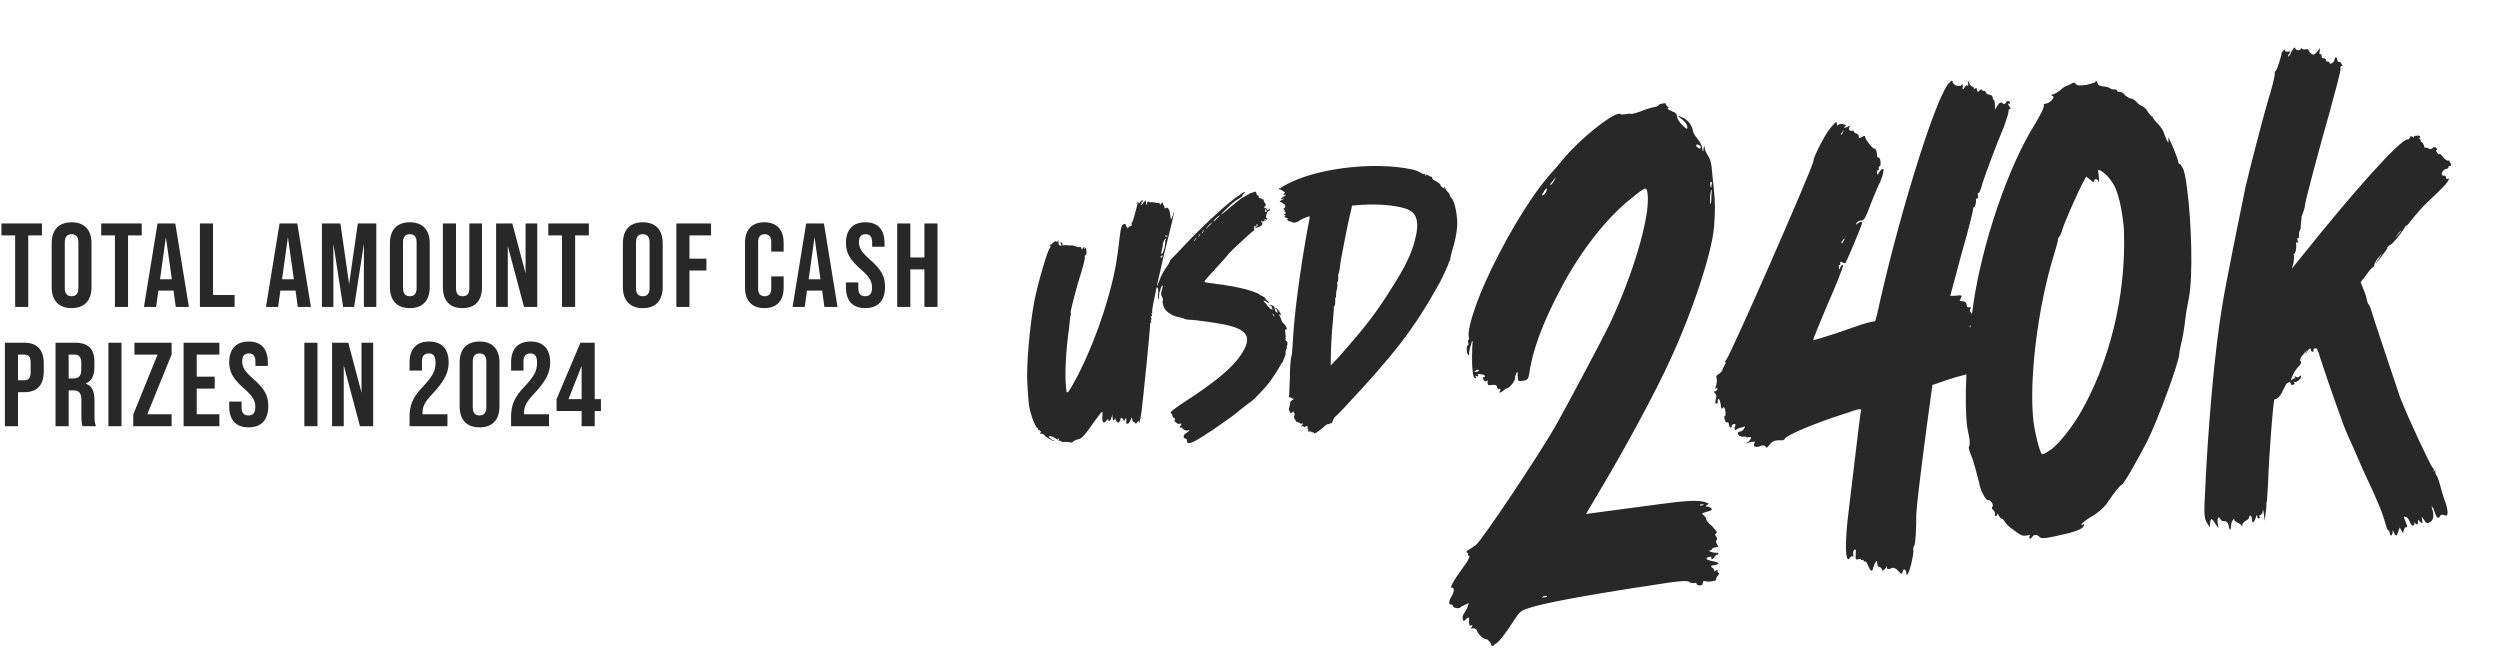
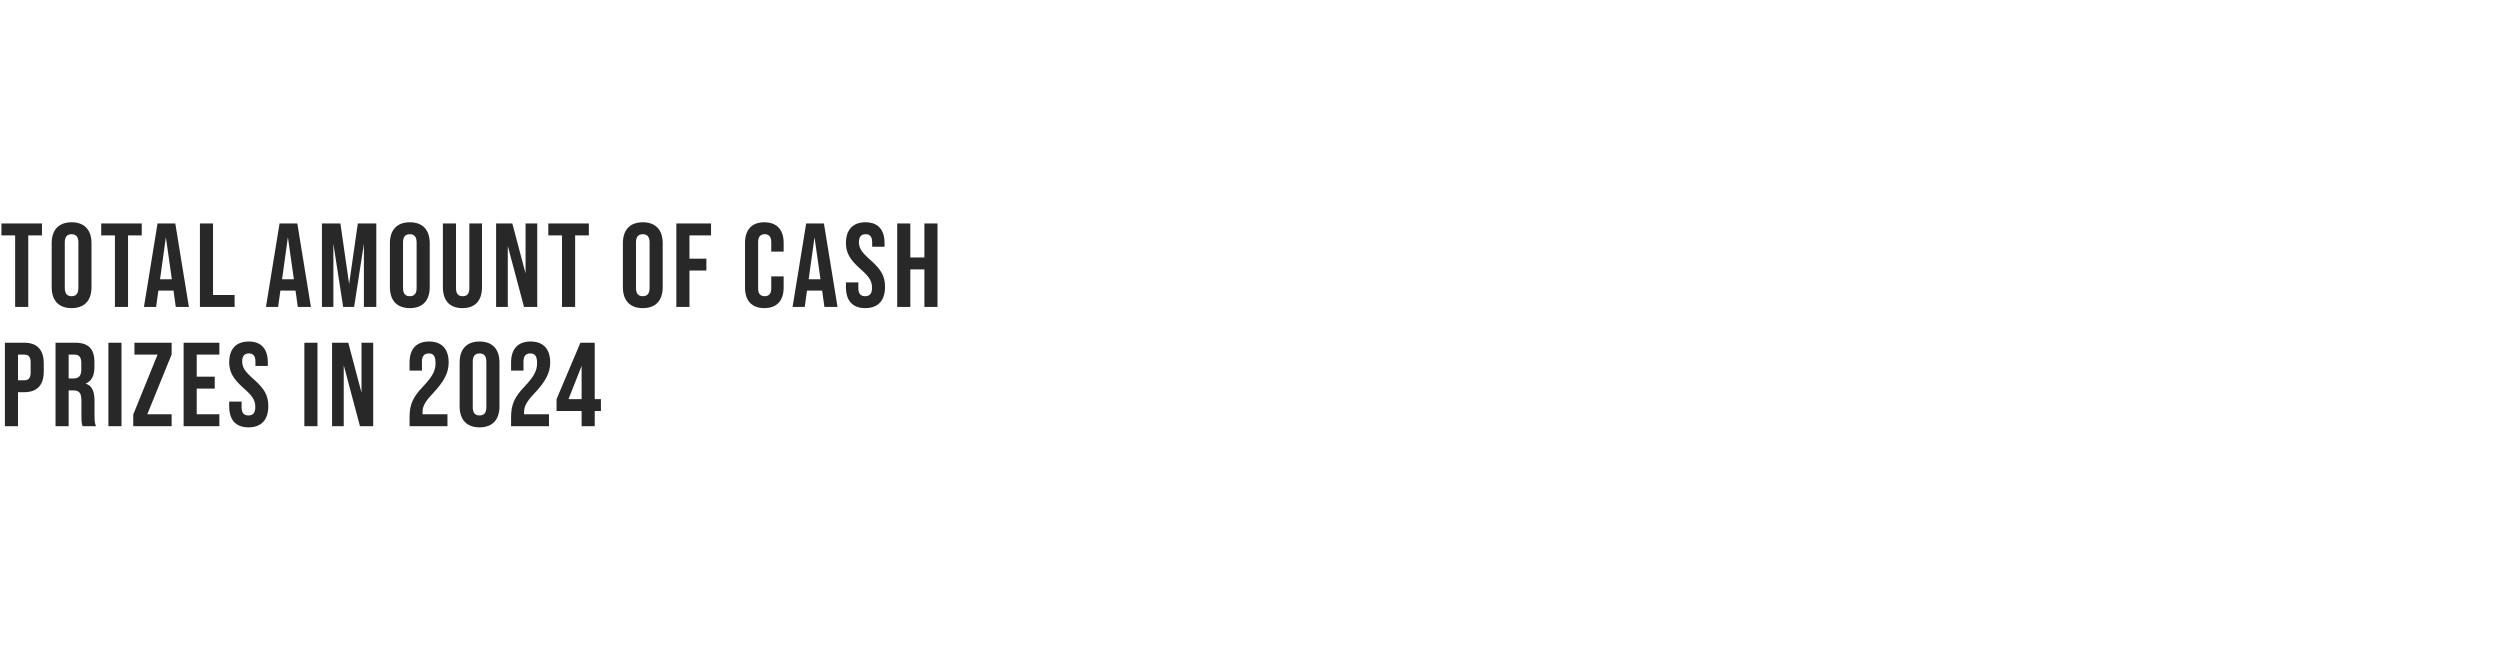
<svg xmlns="http://www.w3.org/2000/svg" width="1258" height="333" viewBox="0 0 1258 333" fill="none">
  <path d="M7.62 154.449V118.449H0.72V112.449H21.12V118.449H14.22V154.449H7.62ZM36.021 155.049C29.541 155.049 26.001 151.209 26.001 144.489V122.409C26.001 115.689 29.541 111.849 36.021 111.849C42.501 111.849 46.041 115.689 46.041 122.409V144.489C46.041 151.209 42.501 155.049 36.021 155.049ZM36.021 149.049C38.121 149.049 39.441 147.909 39.441 144.909V121.989C39.441 118.989 38.121 117.849 36.021 117.849C33.921 117.849 32.601 118.989 32.601 121.989V144.909C32.601 147.909 33.921 149.049 36.021 149.049ZM57.83 154.449V118.449H50.93V112.449H71.33V118.449H64.43V154.449H57.83ZM88.45 154.449L87.31 146.229H79.69L78.55 154.449H72.43L79.27 112.449H88.21L95.05 154.449H88.45ZM80.53 140.529H86.47L83.47 119.349L80.53 140.529ZM100.595 154.449V112.449H107.195V148.449H118.055V154.449H100.595ZM149.85 154.449L148.71 146.229H141.09L139.95 154.449H133.83L140.67 112.449H149.61L156.45 154.449H149.85ZM141.93 140.529H147.87L144.87 119.349L141.93 140.529ZM161.994 154.449V112.449H171.294L175.674 142.929L180.054 112.449H189.354V154.449H183.114V122.649L178.194 154.449H172.674L167.754 122.649V154.449H161.994ZM206.22 155.049C199.74 155.049 196.2 151.209 196.2 144.489V122.409C196.2 115.689 199.74 111.849 206.22 111.849C212.7 111.849 216.24 115.689 216.24 122.409V144.489C216.24 151.209 212.7 155.049 206.22 155.049ZM206.22 149.049C208.32 149.049 209.64 147.909 209.64 144.909V121.989C209.64 118.989 208.32 117.849 206.22 117.849C204.12 117.849 202.8 118.989 202.8 121.989V144.909C202.8 147.909 204.12 149.049 206.22 149.049ZM232.703 155.049C226.223 155.049 222.863 151.209 222.863 144.489V112.449H229.463V144.969C229.463 147.969 230.723 149.049 232.823 149.049C234.923 149.049 236.183 147.969 236.183 144.969V112.449H242.543V144.489C242.543 151.209 239.183 155.049 232.703 155.049ZM249.644 154.449V112.449H257.804L264.464 137.589V112.449H270.344V154.449H263.684L255.524 123.789V154.449H249.644ZM282.809 154.449V118.449H275.909V112.449H296.309V118.449H289.409V154.449H282.809ZM323.454 155.049C316.974 155.049 313.434 151.209 313.434 144.489V122.409C313.434 115.689 316.974 111.849 323.454 111.849C329.934 111.849 333.474 115.689 333.474 122.409V144.489C333.474 151.209 329.934 155.049 323.454 155.049ZM323.454 149.049C325.554 149.049 326.874 147.909 326.874 144.909V121.989C326.874 118.989 325.554 117.849 323.454 117.849C321.354 117.849 320.034 118.989 320.034 121.989V144.909C320.034 147.909 321.354 149.049 323.454 149.049ZM340.337 154.449V112.449H357.797V118.449H346.937V130.149H355.457V136.149H346.937V154.449H340.337ZM384.612 155.049C378.252 155.049 374.892 151.209 374.892 144.729V122.169C374.892 115.689 378.252 111.849 384.612 111.849C390.972 111.849 394.332 115.689 394.332 122.169V126.609H388.092V121.749C388.092 118.989 386.772 117.849 384.792 117.849C382.812 117.849 381.492 118.989 381.492 121.749V145.209C381.492 147.969 382.812 149.049 384.792 149.049C386.772 149.049 388.092 147.969 388.092 145.209V139.089H394.332V144.729C394.332 151.209 390.972 155.049 384.612 155.049ZM414.843 154.449L413.703 146.229H406.083L404.943 154.449H398.823L405.663 112.449H414.603L421.443 154.449H414.843ZM406.923 140.529H412.863L409.863 119.349L406.923 140.529ZM435.392 155.049C428.912 155.049 425.672 151.209 425.672 144.489V142.089H431.912V144.969C431.912 147.969 433.232 149.049 435.332 149.049C437.432 149.049 438.812 147.969 438.812 144.849C438.812 141.369 437.372 139.209 433.052 135.429C427.532 130.569 425.672 127.089 425.672 122.289C425.672 115.689 429.092 111.849 435.512 111.849C441.932 111.849 445.112 115.689 445.112 122.409V124.149H438.872V121.989C438.872 118.989 437.672 117.849 435.572 117.849C433.472 117.849 432.212 118.989 432.212 121.869C432.212 124.929 433.712 127.089 438.032 130.869C443.552 135.729 445.352 139.149 445.352 144.369C445.352 151.209 441.872 155.049 435.392 155.049ZM451.478 154.449V112.449H458.078V129.549H465.158V112.449H471.758V154.449H465.158V135.549H458.078V154.449H451.478ZM2.46 214.449V172.449H12.18C18.78 172.449 22.02 176.109 22.02 182.829V186.969C22.02 193.689 18.78 197.349 12.18 197.349H9.06V214.449H2.46ZM9.06 191.349H12.18C14.28 191.349 15.42 190.389 15.42 187.389V182.409C15.42 179.409 14.28 178.449 12.18 178.449H9.06V191.349ZM27.946 214.449V172.449H37.726C44.566 172.449 47.506 175.629 47.506 182.109V184.689C47.506 189.009 46.126 191.769 43.186 192.969V193.089C46.486 194.109 47.566 197.229 47.566 201.969V209.349C47.566 211.389 47.626 212.889 48.286 214.449H41.566C41.206 213.369 40.966 212.709 40.966 209.289V201.609C40.966 197.709 39.826 196.449 36.826 196.449H34.546V214.449H27.946ZM34.546 190.449H36.946C39.406 190.449 40.906 189.369 40.906 186.009V182.769C40.906 179.769 39.886 178.449 37.546 178.449H34.546V190.449ZM54.545 214.449V172.449H61.145V214.449H54.545ZM67.048 214.449V208.569L79.288 178.449H67.648V172.449H86.368V178.329L74.128 208.449H86.368V214.449H67.048ZM92.392 214.449V172.449H110.392V178.449H98.992V189.549H108.052V195.549H98.992V208.449H110.392V214.449H92.392ZM125.052 215.049C118.572 215.049 115.332 211.209 115.332 204.489V202.089H121.572V204.969C121.572 207.969 122.892 209.049 124.992 209.049C127.092 209.049 128.472 207.969 128.472 204.849C128.472 201.369 127.032 199.209 122.712 195.429C117.192 190.569 115.332 187.089 115.332 182.289C115.332 175.689 118.752 171.849 125.172 171.849C131.592 171.849 134.772 175.689 134.772 182.409V184.149H128.532V181.989C128.532 178.989 127.332 177.849 125.232 177.849C123.132 177.849 121.872 178.989 121.872 181.869C121.872 184.929 123.372 187.089 127.692 190.869C133.212 195.729 135.012 199.149 135.012 204.369C135.012 211.209 131.532 215.049 125.052 215.049ZM153.147 214.449V172.449H159.747V214.449H153.147ZM167.09 214.449V172.449H175.25L181.91 197.589V172.449H187.79V214.449H181.13L172.97 183.789V214.449H167.09ZM206.085 214.449V209.889C206.085 203.649 207.765 199.869 212.685 194.709C217.725 189.369 219.165 186.549 219.165 182.649C219.165 178.869 217.845 177.849 215.745 177.849C213.645 177.849 212.325 178.989 212.325 181.989V186.489H206.085V182.409C206.085 175.689 209.445 171.849 215.925 171.849C222.405 171.849 225.765 175.689 225.765 182.409C225.765 187.389 223.725 191.709 217.605 198.189C213.645 202.389 212.625 204.609 212.625 207.549V208.449H225.165V214.449H206.085ZM241.31 215.049C234.83 215.049 231.29 211.209 231.29 204.489V182.409C231.29 175.689 234.83 171.849 241.31 171.849C247.79 171.849 251.33 175.689 251.33 182.409V204.489C251.33 211.209 247.79 215.049 241.31 215.049ZM241.31 209.049C243.41 209.049 244.73 207.909 244.73 204.909V181.989C244.73 178.989 243.41 177.849 241.31 177.849C239.21 177.849 237.89 178.989 237.89 181.989V204.909C237.89 207.909 239.21 209.049 241.31 209.049ZM257.174 214.449V209.889C257.174 203.649 258.854 199.869 263.774 194.709C268.814 189.369 270.254 186.549 270.254 182.649C270.254 178.869 268.934 177.849 266.834 177.849C264.734 177.849 263.414 178.989 263.414 181.989V186.489H257.174V182.409C257.174 175.689 260.534 171.849 267.014 171.849C273.494 171.849 276.854 175.689 276.854 182.409C276.854 187.389 274.814 191.709 268.694 198.189C264.734 202.389 263.714 204.609 263.714 207.549V208.449H276.254V214.449H257.174ZM292.667 214.449V206.829H280.067V200.829L292.067 172.449H299.267V200.829H302.387V206.829H299.267V214.449H292.667ZM286.067 200.829H292.667V184.149L286.067 200.829Z" fill="#282828" />
-   <path d="M776.265 300.36C775.953 300.402 775.994 300.714 775.994 300.714L778.495 300.381L778.454 300.068C778.099 299.797 777.787 299.839 777.474 299.881C776.849 299.964 776.536 300.006 776.265 300.36ZM780.407 92.992C780.72 92.95 781.532 91.887 782.032 90.866L783.032 88.823L780.053 92.721C780.053 92.721 780.094 93.033 780.407 92.992ZM776.344 98.306C776.656 98.265 777.511 97.514 778.011 96.493C778.24 95.826 778.469 95.159 778.427 94.847C777.802 94.93 777.26 95.639 776.76 96.66C776.219 97.369 775.948 97.723 775.989 98.036C776.031 98.348 776.344 98.306 776.344 98.306ZM742.884 186.135C742.301 186.531 742.03 186.885 742.03 186.885C742.072 187.198 742.072 187.198 742.697 187.114L743.322 187.031C743.947 186.947 744.218 186.593 744.218 186.593L744.176 186.281C743.822 186.01 743.509 186.051 742.884 186.135ZM855.828 74.017C855.745 73.391 855.39 73.121 854.723 72.891L854.057 72.662C853.744 72.704 853.473 73.058 853.515 73.371C853.556 73.683 853.911 73.954 854.265 74.225C854.619 74.496 854.974 74.767 855.286 74.725C855.599 74.683 855.87 74.329 855.828 74.017ZM861.229 97.796C861.416 96.816 861.333 96.191 861.291 95.878L861.25 95.566C860.937 95.607 860.937 95.607 860.979 95.92C860.52 97.254 860.354 100.776 860.521 102.026L860.604 102.652C860.604 102.652 860.917 102.61 860.875 102.297C861.105 101.63 861.167 99.713 861.229 97.796ZM861.02 91.46C860.707 91.502 860.436 91.856 860.562 92.794C860.687 93.732 860.77 94.357 861.083 94.315C861.083 94.315 861.312 93.648 861.228 93.023C861.499 92.669 861.458 92.356 861.416 92.043C861.374 91.731 861.332 91.418 861.02 91.46ZM857.248 253.916C856.893 253.645 856.268 253.729 855.643 253.812L855.372 254.166C855.414 254.479 855.726 254.437 856.351 254.354C856.977 254.27 857.289 254.229 857.248 253.916ZM852.647 293.348L852.334 293.39C851.709 293.473 850.729 293.286 850.375 293.015C849.312 292.202 847.707 292.098 839.892 293.141C835.828 293.683 830.555 294.705 823.053 295.707C796.877 299.836 776.057 303.57 769.076 306.092C765.408 307.218 764.824 307.614 761.386 312.846C757.719 318.744 753.614 323.747 752.676 323.872C752.364 323.914 752.093 324.268 751.822 324.622C751.551 324.977 751.238 325.018 750.926 325.06C750.613 325.102 750.571 324.789 750.092 323.58C749.342 322.726 748.549 321.559 747.924 321.642C746.674 321.809 744.152 319.601 743.234 317.496C743.109 316.558 742.088 316.058 741.15 316.183C740.525 316.266 740.212 316.308 740.171 315.996L740.712 315.287C740.983 314.933 740.983 314.933 740.942 314.62L739.691 314.787C739.379 314.829 739.253 313.891 739.128 312.953C739.357 312.286 739.274 311.661 739.232 311.348C739.19 311.035 739.149 310.723 738.836 310.765C738.524 310.806 737.94 311.202 737.398 311.911C737.127 312.265 736.815 312.307 736.502 312.349C736.19 312.391 736.148 312.078 736.023 311.14C735.939 310.515 736.127 309.535 736.398 309.181C736.668 308.827 737.439 307.451 738.21 306.075L739.127 303.408L737.335 304.283C736.439 304.721 735.23 305.201 734.959 305.555C734.688 305.909 734.376 305.951 733.75 306.034C732.813 306.16 731.166 305.743 731.041 304.805C730.999 304.492 730.645 304.222 730.645 304.222L730.332 304.263C730.02 304.305 729.665 304.034 729.311 303.763L729.269 303.451C729.186 302.825 729.602 301.179 730.415 300.116C731.186 298.74 731.644 297.406 731.561 296.781C731.436 295.843 731.081 295.572 730.144 295.698C730.06 295.072 731.06 293.03 732.915 290.237C735.04 287.09 737.749 283.546 738.52 282.171C739.02 281.149 739.52 280.128 739.478 279.816C738.853 279.899 738.811 279.586 738.77 279.274L738.686 278.649C738.644 278.336 738.644 278.336 738.29 278.065C737.977 278.107 737.936 277.794 737.936 277.794C737.894 277.482 738.165 277.127 739.061 276.69L742.562 274.313C745.209 272.687 774.11 229.376 782.632 214.557C788.799 203.552 805.593 172.038 809.593 163.868C821.782 138.378 830.532 108.574 829.071 97.633C828.821 95.757 828.696 94.819 827.758 94.945C826.82 95.07 824.799 96.612 821.069 99.656C808.399 109.619 795.354 126.314 785.457 145.135C776.289 162.268 770.935 176.982 769.54 187.986C768.978 190.925 768.707 191.279 766.206 191.613C764.33 191.863 764.018 191.905 763.893 190.967L763.684 189.404C763.559 188.466 763.788 187.799 763.746 187.487C763.746 187.487 763.705 187.174 763.392 187.216C763.392 187.216 763.121 187.57 762.892 188.237C762.392 189.258 762.204 190.238 762.288 190.863C762.371 191.488 759.662 195.032 759.037 195.115C758.725 195.157 757.516 195.636 756.661 196.387C755.807 197.137 755.224 197.533 754.911 197.575C754.598 197.617 754.598 197.617 754.557 197.304L754.786 196.637C755.057 196.283 755.015 195.97 755.015 195.97C754.973 195.658 754.973 195.658 754.348 195.741C753.723 195.825 753.327 195.241 753.243 194.616C753.118 193.678 752.451 193.449 749.638 193.824C748.7 193.949 748.616 193.324 748.491 192.386C748.45 192.074 748.72 191.719 748.72 191.719L748.366 191.449C748.366 191.449 748.095 191.803 747.783 191.845L747.47 191.886C747.157 191.928 746.803 191.657 746.365 190.761L746.24 189.823L746.865 189.74C747.178 189.698 747.178 189.698 747.136 189.385C747.053 188.76 746.698 188.489 746.386 188.531C746.073 188.573 745.094 188.385 744.427 188.156L743.489 188.281C743.531 188.594 743.843 188.552 743.885 188.865L743.968 189.49C743.656 189.532 743.614 189.219 743.301 189.261C742.989 189.303 742.635 189.032 742.635 189.032C742.322 189.073 742.322 189.073 742.364 189.386C742.364 189.386 742.676 189.344 742.718 189.657L742.76 189.97C742.801 190.282 742.801 190.282 742.489 190.324L742.176 190.366C741.822 190.095 741.426 189.511 741.259 188.261L741.009 186.385C740.55 182.946 740.757 174.964 741.007 172.067L740.923 171.442C740.923 171.442 740.382 172.151 740.236 173.443C739.507 175.131 739.173 177.403 739.257 178.028L739.34 178.653C739.028 178.695 739.028 178.695 738.673 178.424C738.319 178.153 738.236 177.528 738.152 176.903C737.985 175.652 738.048 173.735 738.673 173.652L738.985 173.61L738.652 171.109L738.964 171.067C739.277 171.026 739.235 170.713 739.152 170.088L739.026 169.15C738.568 165.711 741.609 155.124 746.984 142.952C755.777 123.006 769.008 100.558 779.198 88.698C782.803 84.717 786.095 80.778 786.908 79.715C795.701 69.314 810.393 57.808 814.457 57.266C815.082 57.182 815.394 57.141 815.436 57.453C815.791 57.724 816.416 57.641 817.354 57.515L818.291 57.39C819.854 57.182 820.792 57.056 820.834 57.369L821.147 57.327C822.084 57.202 823.606 56.681 825.44 56.118C827.545 55.201 830.9 54.117 832.15 53.95C833.401 53.783 834.609 53.303 834.568 52.991C834.526 52.678 835.422 52.24 836.673 52.073C837.61 51.948 838.236 51.865 838.277 52.178L838.319 52.49C838.361 52.803 838.757 53.386 839.465 53.928L840.174 54.47L839.507 54.24L838.882 54.324L839.236 54.595C839.32 55.22 840.654 55.678 841.675 56.178C843.321 56.595 843.759 57.491 843.926 58.742C844.093 59.992 845.281 61.743 846.74 63.139C847.845 64.264 848.554 64.806 848.866 64.764C849.179 64.722 849.095 64.097 849.012 63.472C848.887 62.534 847.74 61.096 846.323 60.013C845.26 59.2 844.551 58.658 844.51 58.346C844.822 58.304 845.843 58.804 847.532 59.533C849.97 61.117 851.554 63.451 851.888 65.952C852.013 66.889 853.202 68.64 854.348 70.078C855.453 71.203 856.37 73.308 856.537 74.558C856.662 75.496 856.745 76.121 857.058 76.08C857.058 76.08 857.287 75.413 857.204 74.787L857.62 73.141L857.829 74.704C857.954 75.642 858.83 77.434 859.622 78.601C860.456 80.081 860.852 80.664 861.311 84.103C861.561 85.979 861.666 89.146 862.291 93.836C863.189 102.943 863.126 104.86 862.502 114.489C861.129 128.036 851.858 156.318 840.753 180.391C833.648 196.294 817.813 225.452 805.853 245.503L798.06 258.634L834.322 253.794C847.765 252 853.746 251.52 857.706 252.582C859.04 253.04 859.707 253.27 859.748 253.582C859.748 253.582 859.478 253.937 859.165 253.978C858.581 254.374 858.311 254.729 858.311 254.729C858.311 254.729 858.665 255 858.977 254.958C859.603 254.874 860.27 255.104 860.978 255.645C861.333 255.916 861.374 256.229 861.374 256.229C861.458 256.854 860.833 256.938 858.999 257.5C857.477 258.022 856.539 258.147 856.581 258.459C856.623 258.772 856.977 259.043 857.332 259.314C858.04 259.856 858.478 260.752 858.52 261.064L858.561 261.377C858.645 262.002 860.146 263.711 861.563 264.794C863.064 266.503 863.814 267.358 863.898 267.983C863.898 267.983 863.939 268.295 863.627 268.337C863.043 268.733 863.043 268.733 863.085 269.046C863.127 269.358 863.168 269.671 863.523 269.942C863.877 270.213 863.919 270.525 863.96 270.838C864.002 271.151 864.044 271.463 863.773 271.818C863.502 272.172 863.544 272.485 863.586 272.797C863.627 273.11 863.669 273.422 864.065 274.006C864.461 274.589 864.461 274.589 864.503 274.902C864.545 275.215 864.232 275.256 863.294 275.382C862.356 275.507 861.46 275.944 861.231 276.611C861.273 276.924 860.96 276.966 860.648 277.007L859.71 277.133L860.731 277.633C862.065 278.091 863.357 278.237 863.67 278.195L864.295 278.112C864.607 278.07 864.607 278.07 864.649 278.382C864.691 278.695 864.42 279.049 864.42 279.049L863.795 279.133C863.482 279.175 863.211 279.529 862.94 279.883C862.44 280.904 861.857 281.301 861.544 281.342L861.232 281.384L861.107 280.446C861.065 280.134 861.065 280.134 860.752 280.175L860.127 280.259C859.189 280.384 858.606 280.78 858.647 281.093C858.689 281.405 859.71 281.905 861.357 282.322C863.629 282.655 864.65 283.155 864.692 283.468C864.733 283.78 864.15 284.176 862.587 284.385C861.336 284.552 861.024 284.594 861.065 284.906C861.107 285.219 861.149 285.531 861.816 285.761C862.17 286.031 862.566 286.615 862.608 286.928L862.691 287.553L863.275 287.157C863.587 287.115 863.858 286.761 864.171 286.719L864.296 287.657C864.338 287.969 864.38 288.282 864.692 288.24C865.005 288.199 865.005 288.199 865.046 288.511C865.088 288.824 864.817 289.178 864.546 289.532C863.692 290.283 863.505 291.262 863.546 291.575C863.63 292.2 862.379 292.367 861.129 292.534C860.191 292.659 859.253 292.784 858.586 292.555C857.919 292.326 857.607 292.368 857.294 292.409C856.982 292.451 857.023 292.764 856.794 293.431C856.878 294.056 856.607 294.41 855.981 294.494L855.356 294.577C854.418 294.702 853.71 294.16 853.626 293.535C853.585 293.223 853.272 293.264 852.647 293.348ZM927.977 120.705C928.206 120.038 928.477 119.684 928.477 119.684C928.477 119.684 928.206 120.038 927.623 120.434C927.081 121.143 926.539 121.851 926.581 122.164C926.623 122.477 926.623 122.477 926.935 122.435C926.935 122.435 927.477 121.726 927.977 120.705ZM927.407 66.373C927.949 65.664 927.907 65.351 927.907 65.351L926.282 67.477C926.324 67.79 926.324 67.79 926.636 67.748C926.636 67.748 927.22 67.352 927.407 66.373ZM993.614 185.762C994.281 185.991 994.635 186.262 994.677 186.575C994.718 186.887 993.864 187.638 992.301 187.846C989.175 188.264 980.901 190.641 975.754 192.6L972.398 193.684L969.817 212.483C966.319 238.723 964.383 255.208 964.258 259.043C964.28 266.358 963.947 273.402 963.176 274.778C962.905 275.132 962.676 275.799 962.718 276.112L962.801 276.737C963.052 278.613 961.281 286.804 959.969 288.888C959.698 289.242 959.698 289.242 959.385 289.284L959.218 288.033C959.093 287.096 958.697 286.512 958.072 286.596C957.759 286.637 957.488 286.992 957.301 287.971C957.342 288.284 957.072 288.638 956.759 288.68C956.446 288.722 956.05 288.138 954.946 287.013C953.841 285.887 952.861 285.7 952.549 285.742L951.924 285.825C951.34 286.221 951.027 286.263 950.715 286.305C950.09 286.388 949.423 286.159 949.381 285.846C949.339 285.534 949.652 285.492 949.61 285.179L949.568 284.867L949.027 285.575C948.527 286.597 947.63 287.035 947.318 287.076C947.005 287.118 947.005 287.118 946.963 286.805L946.88 286.18C946.838 285.868 946.484 285.597 945.817 285.367C945.15 285.138 944.796 284.867 944.712 284.242L944.462 282.367C944.149 282.408 944.149 282.408 943.878 282.763C943.337 283.471 942.878 284.805 942.649 285.472C942.462 286.452 942.233 287.119 941.92 287.16C941.295 287.244 940.857 286.348 939.981 284.555C939.502 283.347 939.064 282.451 938.439 282.534C938.126 282.576 937.814 282.617 937.73 281.992C937.689 281.68 937.689 281.68 937.376 281.721L936.751 281.805C936.751 281.805 936.438 281.847 936.396 281.534C936.355 281.221 936.042 281.263 935.729 281.305L934.166 281.513C933.854 281.555 933.854 281.555 933.812 281.242C933.77 280.93 933.645 279.992 933.833 279.013C933.707 278.075 933.937 277.408 933.895 277.095C933.811 276.47 933.499 276.512 933.499 276.512L933.186 276.553C932.603 276.949 932.415 277.929 932.54 278.867C932.624 279.492 932.707 280.117 932.395 280.159C932.395 280.159 932.04 279.888 931.728 279.93C931.415 279.972 931.144 280.326 930.873 280.68C930.603 281.034 930.332 281.389 930.019 281.431C929.706 281.472 929.269 280.576 929.06 279.013C928.685 276.2 928.83 270.135 929.662 262.069C931.016 250.752 935.804 210.341 936.324 207.09C936.283 206.777 936.554 206.423 936.554 206.423C936.512 206.11 936.157 205.839 935.532 205.923C934.594 206.048 932.448 206.653 928.197 208.175C912.629 213.116 898.791 219.099 898.062 220.787C898.104 221.1 897.52 221.496 896.895 221.579C896.27 221.663 895.603 221.434 894.978 221.517L893.727 221.684C892.477 221.851 891.581 222.289 890.497 223.706C889.684 224.769 889.414 225.123 889.101 225.165C888.788 225.207 888.476 225.248 888.392 224.623C888.038 224.352 887.684 224.081 887.058 224.165L886.121 224.29C885.537 224.686 884.912 224.77 884.287 224.853C883.349 224.978 882.682 224.749 882.598 224.124C882.557 223.811 882.515 223.499 882.786 223.144C883.057 222.79 883.015 222.477 883.015 222.477C882.973 222.165 882.973 222.165 882.348 222.248L881.098 222.415C880.16 222.54 879.576 222.936 879.264 222.978L878.951 223.02C878.909 222.707 879.222 222.665 879.805 222.269C880.66 221.519 881.16 220.498 881.118 220.185C881.076 219.872 881.076 219.872 880.764 219.914L879.513 220.081C879.201 220.123 878.888 220.165 878.534 219.894C878.492 219.581 878.18 219.623 877.867 219.664L877.242 219.748C875.991 219.915 874.616 219.144 874.491 218.206L874.449 217.893C874.407 217.581 875.303 217.143 875.928 217.06C876.554 216.976 877.408 216.226 877.637 215.559L878.179 214.85L877.825 214.579C877.512 214.621 877.241 214.975 876.616 215.059C875.678 215.184 874.469 215.663 873.886 216.059C873.573 216.101 873.615 216.414 873.302 216.456C872.99 216.497 872.948 216.185 872.865 215.559C872.823 215.247 872.781 214.934 873.052 214.58C873.323 214.226 873.281 213.913 873.239 213.6C873.198 213.288 872.885 213.329 872.573 213.371C871.947 213.455 871.364 213.851 871.447 214.476C871.489 214.788 871.218 215.143 870.905 215.185C870.593 215.226 870.197 214.643 870.072 213.705C869.988 213.08 869.592 212.496 869.592 212.496L868.967 212.58C868.654 212.621 868.3 212.35 868.258 212.038C867.82 211.142 867.695 210.204 867.654 209.891L867.57 209.266L867.924 209.537C868.237 209.495 868.425 208.516 868.216 206.953C868.007 205.39 867.611 204.806 867.299 204.848L867.028 205.202C866.757 205.557 866.757 205.557 866.444 205.598C866.132 205.64 866.048 205.015 865.84 203.452C865.631 201.889 865.152 200.68 864.839 200.722C864.526 200.763 864.255 201.118 864.381 202.056C864.464 202.681 864.193 203.035 863.881 203.077C863.568 203.119 863.255 203.16 863.172 202.535C863.13 202.222 863.359 201.555 863.505 200.263C863.463 199.951 863.734 199.596 863.692 199.284C863.609 198.659 863.213 198.075 862.859 197.804C862.817 197.492 862.504 197.533 862.463 197.221C862.421 196.908 862.733 196.866 863.046 196.825L863.359 196.783C863.671 196.741 863.942 196.387 864.213 196.032C864.13 195.407 864.088 195.095 863.775 195.136C863.775 195.136 863.817 195.449 863.504 195.491L863.234 195.845L863.192 195.532C863.192 195.532 863.108 194.907 863.608 193.886C863.796 192.906 863.983 191.927 863.858 190.989L863.691 189.739C863.608 189.113 863.879 188.759 864.775 188.321C865.358 187.925 866.213 187.175 866.713 186.154C866.9 185.174 867.713 184.111 867.942 183.444C868.213 183.09 868.484 182.735 868.442 182.423C868.129 182.464 868.129 182.464 868.088 182.152C868.046 181.839 868.317 181.485 868.588 181.131C871.067 178.254 912.758 82.964 912.508 81.088C912.299 79.525 918.071 67.937 921.092 64.352C922.759 62.538 923.572 61.475 923.885 61.434C924.197 61.392 924.239 61.705 924.281 62.017L924.364 62.642C924.406 62.955 924.447 63.267 924.76 63.226L925.031 62.871C925.302 62.517 925.614 62.475 925.927 62.434C926.552 62.35 927.178 62.267 927.532 62.538C928.199 62.767 928.824 62.683 928.866 62.996C928.907 63.309 928.595 63.35 928.324 63.705L928.053 64.059C928.095 64.372 928.095 64.372 928.407 64.33C928.72 64.288 928.991 63.934 929.616 63.85C930.2 63.454 930.512 63.413 930.825 63.371L930.867 63.684C930.596 64.038 930.325 64.392 930.367 64.705C930.45 65.33 930.846 65.913 931.471 65.83L932.409 65.705C932.722 65.663 932.722 65.663 932.763 65.976C932.847 66.601 933.555 67.143 934.535 67.33C934.889 67.601 935.244 67.872 935.285 68.185L935.369 68.81C935.452 69.435 935.452 69.435 935.765 69.393C936.078 69.352 936.39 69.31 936.974 68.914C937.557 68.518 937.87 68.476 938.182 68.434C938.495 68.393 938.495 68.393 938.537 68.705L938.578 69.018C938.745 70.268 942.226 74.895 943.164 74.769C943.789 74.686 944.227 75.582 944.436 77.145L944.603 78.395C944.686 79.021 944.728 79.333 945.04 79.292L945.353 79.25C945.666 79.208 946.062 79.792 946.229 81.042C946.437 82.605 946.25 83.585 945.937 83.626L945.625 83.668C945.625 83.668 945.354 84.022 945.395 84.335C945.521 85.273 945.562 85.586 944.937 85.669C944.624 85.711 944.395 86.378 944.479 87.003C944.562 87.628 944.604 87.941 944.916 87.899L945.687 86.523C946.229 85.815 946.771 85.106 947.396 85.023L947.709 84.981L947.751 85.293C947.917 86.544 947.084 89.837 944.813 94.276C944.584 94.943 942.855 98.674 941.209 103.03C938.875 109.387 938.104 110.762 936.854 110.929L935.916 111.055C935.291 111.138 934.707 111.534 934.166 112.243C933.936 112.91 933.978 113.222 933.978 113.222L934.249 112.868C935.103 112.118 935.687 111.721 936.312 111.638C936.625 111.596 936.979 111.867 937.021 112.18C937.104 112.805 930.125 129.645 928.583 132.397L928.27 132.438C927.958 132.48 927.291 132.251 926.936 131.98C926.582 131.709 926.269 131.751 926.269 131.751C925.957 131.793 925.957 131.793 926.04 132.418L926.082 132.73C926.124 133.043 925.853 133.397 925.54 133.439L925.228 133.481L925.353 134.419C925.436 135.044 925.52 135.669 925.249 136.023C925.249 136.023 925.52 135.669 926.02 134.648C926.52 133.627 927.103 133.23 927.103 133.23C927.416 133.189 927.416 133.189 927.458 133.501C927.541 134.127 924.249 142.839 919.832 152.655C915.728 162.43 912.353 170.517 912.436 171.142L912.749 171.1C913.999 170.934 918.563 169.37 924.065 167.681C930.15 165.596 937.132 163.074 939.591 162.427L943.613 161.572L944.675 157.612C954.736 111.406 972.714 53.008 979.944 42.815C981.028 41.398 981.882 40.648 982.195 40.606C982.508 40.564 982.549 40.877 982.633 41.502C983.112 42.711 984.801 43.44 986.051 43.273C986.364 43.231 986.989 43.148 987.218 42.481C987.176 42.168 987.489 42.127 987.489 42.127L987.656 43.377C987.739 44.002 987.468 44.357 987.51 44.669C987.552 44.982 987.864 44.94 987.864 44.94L989.49 42.814C989.802 42.773 990.157 43.043 990.198 43.356L990.24 43.669C990.24 43.669 990.469 43.002 990.386 42.376L990.177 40.813C990.49 40.772 990.531 41.084 990.969 41.98C991.407 42.877 992.157 43.731 992.783 43.647C993.095 43.606 993.137 43.918 993.179 44.231L993.262 44.856C993.575 44.814 993.533 44.502 993.846 44.46C994.471 44.377 994.783 44.335 994.825 44.648L994.95 45.585C995.034 46.211 995.034 46.211 995.346 46.169C995.346 46.169 995.659 46.127 995.93 45.773C996.201 45.419 996.472 45.064 996.784 45.022C997.097 44.981 997.451 45.252 997.451 45.252C997.493 45.564 997.847 45.835 998.16 45.793L998.785 45.71C998.785 45.71 999.139 45.981 999.181 46.293C999.265 46.919 999.973 47.46 1000.95 47.648C1001.93 47.835 1002.6 48.065 1002.72 49.002L1002.81 49.627C1002.85 49.94 1002.89 50.253 1003.2 50.211C1003.52 50.169 1003.6 50.794 1003.73 51.732L1003.85 52.67L1003.87 55.213L1004.91 53.483C1005.68 52.107 1006.27 51.711 1006.89 51.628C1007.21 51.586 1007.52 51.544 1007.91 52.128C1007.96 52.44 1008.27 52.399 1008.58 52.357C1008.58 52.357 1008.89 52.315 1009.44 51.607C1009.66 50.94 1010.29 50.856 1010.6 50.814C1010.92 50.773 1011.27 51.044 1011.39 51.981C1011.39 51.981 1011.44 52.294 1011.12 52.336L1010.77 52.065L1010.46 52.107C1010.5 52.419 1010.54 52.732 1010.94 53.315C1011.33 53.899 1011.69 54.17 1011.73 54.482C1011.77 54.795 1011.46 54.837 1011.15 54.878C1010.83 54.92 1010.6 55.587 1010.69 56.212C1010.77 56.837 1009.62 60.172 1008.48 63.507C1003.64 74.97 999.249 87.329 997.645 91.998C997.041 94.624 996.082 96.979 995.77 97.021C995.145 97.104 995.186 97.417 995.228 97.73L995.353 98.667C995.437 99.293 995.207 99.96 994.895 100.001L994.582 100.043L994.228 99.772L994.311 100.397C994.52 101.96 993.874 104.274 993.249 104.357L992.936 104.399L992.978 104.712C993.061 105.337 990.604 115.528 987.104 127.45L981.375 148.896L984.543 148.791C986.419 148.541 987.044 148.458 987.127 149.083C987.127 149.083 986.898 149.75 986.627 150.104C986.398 150.771 986.127 151.125 986.127 151.125C986.169 151.438 986.482 151.396 987.461 151.584C988.753 151.729 989.42 151.959 989.587 153.209L989.712 154.147C989.754 154.459 990.421 154.689 990.734 154.647C991.359 154.563 991.671 154.522 991.713 154.834C991.713 154.834 991.755 155.147 991.484 155.501C991.213 155.856 991.255 156.168 991.297 156.481C991.338 156.793 991.734 157.377 992.485 158.231C993.193 158.773 993.631 159.669 993.756 160.607C993.881 161.545 993.381 162.566 992.173 163.046C991.589 163.442 991.047 164.15 991.089 164.463C991.131 164.776 991.443 164.734 991.756 164.692L992.381 164.609C992.694 164.567 993.048 164.838 993.09 165.15C993.173 165.776 993.882 166.317 994.195 166.276C994.82 166.192 995.487 166.421 995.57 167.047C995.612 167.359 995.966 167.63 996.592 167.547C997.217 167.463 997.571 167.734 997.655 168.359C997.738 168.985 996.967 170.36 995.8 171.152C995.217 171.548 994.987 172.215 995.071 172.841L995.113 173.153C995.154 173.466 994.883 173.82 994.612 174.174C994.029 174.57 993.445 174.967 993.175 175.321L991.82 177.093C991.549 177.447 991.237 177.489 991.278 177.801L993.467 177.509C994.404 177.384 995.301 176.946 995.926 176.863C998.427 176.529 1000.11 177.258 1000.2 177.883L1000.32 178.821C1000.37 179.134 1000.41 179.446 1000.76 179.717L1001.39 179.634C1001.43 179.947 1001.12 179.988 1000.8 180.03C1000.18 180.113 1000.22 180.426 1000.26 180.739C1000.34 181.364 998.823 181.885 997.302 182.406C994.572 183.407 992.822 184.595 992.905 185.22C992.947 185.533 993.301 185.804 993.614 185.762ZM1051.89 90.485L1049.77 88.86L1047.73 92.632C1044.95 98.093 1038.85 111.953 1037.97 114.933C1037.52 116.267 1037.1 117.914 1036.56 118.622C1036.02 119.331 1035.47 120.04 1035.56 120.665C1035.6 120.977 1034.77 124.27 1033.66 127.918C1025.39 154.158 1020.85 191.672 1023.25 212.033C1024.17 218.911 1026.11 226.288 1027.34 228.351C1027.34 228.351 1027.69 228.622 1028.01 228.581C1028.63 228.497 1030.38 227.309 1032.72 225.725C1036.45 222.681 1041.91 215.907 1046.34 208.633C1061.39 183.08 1069.87 148.858 1068.78 116.867C1068.8 114.637 1068.46 112.137 1068.17 109.948C1067.3 103.384 1065.8 96.902 1063.69 93.047C1062.02 90.088 1059.02 86.67 1056.67 85.712C1056.31 85.441 1056.31 85.441 1056 85.483C1055.69 85.524 1055.77 86.15 1056.02 88.025C1056.23 89.588 1056.4 90.839 1056.12 91.193L1055.85 91.547L1055.77 90.922C1055.73 90.609 1055.02 90.068 1054.39 90.151C1054.08 90.193 1053.54 90.901 1053.58 91.214C1053.62 91.527 1053.62 91.527 1053.31 91.569C1053.31 91.569 1052.64 91.339 1051.89 90.485ZM1036.65 45.429C1037.78 44.324 1039.53 43.136 1040.47 43.011C1041.36 42.573 1042.57 42.093 1042.84 41.739L1043.47 41.656C1044.09 41.572 1044.13 41.885 1044.49 42.156C1044.93 43.052 1046.22 43.197 1049.97 42.697C1052.43 42.05 1054.58 41.446 1054.53 41.133L1054.45 40.508L1054.8 40.779C1055.16 41.05 1055.56 41.633 1055.64 42.258C1055.72 42.884 1057.06 43.342 1058.35 43.488C1059.95 43.592 1061.6 44.008 1062 44.592C1062.35 44.863 1063.33 45.05 1063.95 44.967C1064.58 44.883 1065.25 45.112 1065.33 45.738C1065.37 46.05 1066.04 46.279 1066.66 46.196C1067.29 46.112 1068.67 46.883 1069.46 48.05C1070.52 48.863 1071.9 49.634 1072.21 49.592C1072.83 49.509 1074.21 50.28 1074.96 51.134C1075.75 52.301 1077.13 53.072 1077.79 53.301C1078.46 53.53 1079.88 54.614 1080.71 56.094C1081.55 57.573 1082.65 58.698 1082.96 58.657C1083.28 58.615 1083.32 58.928 1083.36 59.24C1083.4 59.553 1084.55 60.991 1085.65 62.116C1087.11 63.512 1088.7 65.846 1088.82 66.784C1089.3 67.993 1089.82 69.514 1090.26 70.41L1091.09 71.89L1091.2 70.285L1091.07 69.347C1091.38 69.305 1091.43 69.618 1091.86 70.514C1093.14 72.89 1096.05 80.455 1096.26 82.018C1096.3 82.33 1096.66 82.601 1096.97 82.56C1097.28 82.518 1097.76 83.727 1098.56 84.894C1099.51 87.311 1100.02 91.062 1100.6 95.439C1102.77 111.695 1103.54 138.955 1101.48 149.73C1100.88 152.356 1099.98 157.566 1099.55 161.442C1099.11 165.319 1098.21 170.529 1097.57 172.843C1096.96 175.469 1096.59 177.428 1096.63 177.741C1097.05 180.867 1085.84 211.317 1080.57 221.884C1075.25 232.138 1068.54 243.852 1067.61 243.977C1066.98 244.06 1064.5 246.937 1059.98 253.586C1058.35 255.712 1055.52 258.317 1052.25 260.027C1049.6 261.652 1047.31 263.549 1047.35 263.862C1047.39 264.175 1047.71 264.133 1047.71 264.133L1048.02 264.091L1048.29 263.737C1048.6 263.695 1048.6 263.695 1048.64 264.008C1048.85 265.571 1046.16 266.884 1041.56 268.135C1035.7 269.553 1031.99 270.366 1029.8 270.658C1027.62 270.95 1026.95 270.721 1026.24 270.179C1025.49 269.325 1024.82 269.096 1023.89 269.221C1023.26 269.304 1022.99 269.659 1022.45 270.367C1022.18 270.722 1021.91 271.076 1021.59 271.118L1021.24 270.847L1021.2 270.534C1021.16 270.222 1021.11 269.909 1021.38 269.555C1021.7 269.513 1021.66 269.2 1021.66 269.2L1019.15 269.534C1017.59 269.743 1016.57 269.243 1013.38 266.805C1010.94 265.221 1009.09 263.242 1008.65 262.345C1008.21 261.449 1007.5 260.908 1007.19 260.949C1006.88 260.991 1006.13 260.137 1005.69 259.241C1005.29 258.657 1005.25 258.344 1004.94 258.386L1004.98 258.699C1005.02 259.011 1004.79 259.678 1004.48 259.72C1004.17 259.762 1003.81 259.491 1003.77 259.178L1004 258.511C1003.92 257.886 1003.48 256.99 1002.77 256.448C1002.42 256.177 1002.38 255.865 1002.33 255.552C1002.33 255.552 1002.29 255.239 1002.56 254.885C1002.88 254.843 1002.83 254.531 1002.79 254.218C1002.63 252.968 1001.48 251.53 1000.54 251.655L1000.23 251.697C999.291 251.822 996.351 246.487 995.851 242.736C994.516 237.505 993.14 231.961 991.785 228.96C991.264 227.439 990.826 226.543 990.701 225.605C990.659 225.292 990.617 224.98 990.888 224.625C991.159 224.271 991.263 222.666 991.013 220.791L989.907 214.893C988.28 202.701 989.403 177.733 992.88 153.724C997.315 122.587 1010.56 83.592 1024.23 62.041C1027.09 57.205 1028.59 54.141 1028.46 53.203L1028.38 52.578C1028.38 52.578 1028.65 52.224 1029.59 52.099C1031.46 51.848 1033.4 49.681 1033.28 48.743C1033.24 48.43 1032.88 48.159 1032.57 48.201L1032.21 47.93C1032.17 47.617 1032.49 47.576 1032.8 47.534C1033.74 47.409 1035.22 46.575 1036.65 45.429ZM1208.28 116.067C1207.97 116.108 1207.12 116.859 1205.26 119.652L1202.55 123.195L1205.26 119.652C1206.93 117.838 1208.33 116.379 1208.28 116.067ZM1149.75 25.561C1149.79 25.874 1150.46 26.103 1151.4 25.978C1152.02 25.895 1152.34 25.853 1152.38 26.166C1152.42 26.478 1152.42 26.478 1152.15 26.832C1151.56 27.229 1151.34 27.895 1151.38 28.208L1151.42 28.521C1151.73 28.479 1152.54 27.416 1153 26.082C1153.77 24.706 1154.32 23.998 1154.63 23.956C1154.63 23.956 1154.94 23.914 1154.98 24.227C1155.11 25.165 1156.09 25.352 1156.71 25.269C1157.34 25.185 1157.92 24.789 1157.84 24.164L1157.8 23.852L1158.19 24.435C1158.55 24.706 1159.21 24.935 1159.53 24.893L1160.46 24.768C1161.4 24.643 1161.76 24.914 1161.84 25.539C1161.92 26.164 1162.63 26.706 1163.34 27.248C1163.69 27.519 1164.01 27.477 1164.32 27.435C1164.63 27.394 1165.22 26.997 1166.03 25.934L1167.38 24.163L1167.28 25.768C1167.32 26.08 1167.05 26.435 1167.09 26.747C1167.13 27.06 1167.49 27.331 1167.8 27.289C1168.11 27.247 1168.15 27.56 1168.2 27.872L1168.28 28.498C1168.36 29.123 1168.72 29.394 1169.34 29.31C1169.97 29.227 1170.36 29.81 1170.41 30.123L1170.45 30.436C1170.49 30.748 1170.84 31.019 1171.16 30.977C1171.78 30.894 1172.14 31.165 1172.18 31.477C1172.26 32.103 1172.57 32.061 1172.89 32.019C1173.51 31.936 1174.37 31.185 1174.59 30.518C1174.78 29.539 1175.01 28.872 1175.32 28.83C1175.64 28.788 1176.03 29.372 1176.16 30.31C1176.24 30.935 1176.6 31.206 1176.6 31.206L1177.22 31.122C1177.53 31.081 1177.89 31.352 1177.93 31.664C1178.33 32.248 1178.72 32.831 1178.76 33.144L1178.14 33.227C1177.83 33.269 1177.6 33.936 1177.72 34.874C1177.85 35.812 1175.3 45.378 1172.31 56.278C1167.1 74.473 1159.89 101.526 1159.83 103.443C1159.91 104.068 1159.45 105.402 1158.99 106.736C1158.54 108.07 1158.04 109.091 1158.08 109.404L1158.16 110.029C1158.2 110.342 1157.93 110.696 1157.97 111.009C1158.06 111.634 1157.79 111.988 1157.79 111.988C1157.79 111.988 1157.91 112.926 1157.72 113.905C1157.81 114.531 1157.62 115.51 1157.35 115.865C1157.08 116.219 1156.85 116.886 1156.89 117.198C1156.83 119.116 1156.91 119.741 1156.6 119.783L1156.29 119.825C1155.97 119.866 1155.97 119.866 1156.06 120.491L1156.14 121.117C1156.18 121.429 1156.54 121.7 1156.54 121.7C1156.58 122.013 1156.27 122.055 1156.27 122.055L1155.64 122.138C1155.6 121.825 1155.29 121.867 1155.29 121.867L1155.45 123.118C1155.66 124.681 1155.1 127.619 1154.47 127.703L1154.16 127.744L1154.29 128.682C1154.41 129.62 1154.27 130.912 1154.12 132.204L1153.25 135.185L1158.16 129.119C1184.61 96 1207.32 70.696 1211.38 70.153L1212.01 70.07C1212.32 70.028 1212.28 69.716 1212.55 69.361C1212.78 68.694 1212.78 68.694 1213.09 68.653C1213.41 68.611 1213.72 68.569 1214.07 68.84L1214.78 69.382L1214.7 68.757C1214.66 68.444 1215.28 68.361 1215.91 68.277C1217.16 68.11 1217.82 68.339 1217.91 68.965C1217.95 69.277 1217.95 69.277 1217.64 69.319L1217.01 69.402L1217.72 69.944C1218.07 70.215 1218.16 70.84 1218.2 71.153L1217.89 71.195L1218.55 71.424C1218.91 71.695 1219.66 72.549 1219.78 73.487C1219.87 74.112 1220.22 74.383 1220.22 74.383L1220.53 74.341C1220.85 74.299 1221.47 74.216 1222.18 74.758C1222.53 75.029 1222.85 74.987 1223.16 74.945C1223.47 74.904 1223.78 74.862 1224.06 74.507C1224.33 74.153 1224.64 74.112 1224.95 74.07C1225.26 74.028 1225.58 73.986 1225.97 74.57L1226.37 75.153C1226.41 75.466 1226.41 75.466 1226.1 75.508C1225.79 75.549 1225.79 75.549 1225.83 75.862C1225.83 75.862 1225.87 76.175 1226.27 76.758C1226.66 77.342 1227.02 77.612 1227.33 77.571L1227.64 77.529C1227.95 77.487 1228.66 78.029 1229.45 79.196C1230.2 80.05 1231.27 80.863 1231.58 80.821L1231.89 80.78C1232.21 80.738 1232.52 80.696 1232.56 81.009C1232.6 81.321 1233.04 82.218 1233.39 82.488L1233.44 82.801C1233.48 83.114 1233.21 83.468 1232.89 83.51C1232.27 83.593 1231.96 83.635 1232.04 84.26C1232.08 84.573 1231.5 84.969 1230.56 85.094C1229.35 85.573 1228.58 86.949 1228.66 87.574C1228.75 88.2 1229.1 88.47 1229.73 88.387C1230.35 88.303 1230.71 88.574 1230.79 89.2C1230.91 90.137 1231.23 90.096 1231.85 90.012C1232.16 89.971 1232.44 89.616 1232.44 89.616L1232.48 89.929L1232.21 90.283C1231.79 91.93 1228.41 95.244 1222.48 100.809C1219.64 103.415 1215.77 107.75 1213.6 110.585C1212.24 112.356 1210.85 113.815 1210.85 113.815L1210.76 113.19C1210.76 113.19 1209.76 115.233 1207.87 117.713C1205.7 120.548 1203.49 123.07 1202.87 123.153C1202.87 123.153 1201.97 123.591 1201.43 124.3L1200.85 124.696L1201.47 124.612C1201.51 124.925 1200.43 126.342 1198.8 128.468L1195.55 132.72C1195.51 132.407 1196.05 131.699 1197.09 129.969L1198.95 127.176L1196.47 130.052C1195.39 131.47 1194.66 133.158 1194.7 133.47L1194.74 133.783C1194.78 134.096 1194.78 134.096 1194.47 134.137C1194.16 134.179 1192.45 135.68 1190.86 138.119L1187.88 142.016L1189.32 145.642C1190.24 147.747 1190.84 149.894 1190.97 150.832C1191.05 151.457 1191.49 152.353 1191.53 152.665C1191.89 152.936 1192.32 153.832 1192.76 154.729C1193.45 157.5 1205.61 193.741 1207.69 199.827C1212.05 211.018 1223.16 234.671 1224.22 235.483C1224.58 235.754 1224.58 235.754 1224.62 236.067L1224.7 236.692L1224.47 237.359L1225.64 236.567L1225.41 237.234C1225.49 237.859 1225.62 238.797 1225.97 239.068C1226.33 239.339 1227.29 241.756 1227.97 244.528C1228.62 246.987 1229.83 251.28 1230.75 253.385C1231.27 254.906 1231.44 256.157 1231.56 257.095C1231.77 258.658 1231.54 259.325 1230.92 259.408C1230.6 259.45 1230.29 259.492 1229.94 259.221C1229.58 258.95 1229.27 258.991 1228.64 259.075C1228.33 259.117 1228.02 259.158 1227.79 259.825C1227.52 260.18 1227.25 260.534 1226.93 260.576C1226.62 260.617 1226.27 260.347 1225.83 259.45C1225.39 258.554 1224.91 257.346 1224.83 256.72C1224.79 256.408 1224.39 255.824 1224 255.241C1223.95 254.928 1223.6 254.657 1223.6 254.657L1223.81 256.22C1224.2 256.804 1224.33 257.742 1224.41 258.367C1224.66 260.243 1224.25 261.889 1222.77 262.723C1222.18 263.119 1221.87 263.161 1221.56 263.202C1220.93 263.286 1220.58 263.015 1219.74 261.535C1218.99 260.681 1218.91 260.056 1218.6 260.097L1219.02 263.224C1218.7 263.265 1218.35 262.994 1217.64 262.453C1217.24 261.869 1217.2 261.556 1216.89 261.598C1216.89 261.598 1216.93 261.911 1216.7 262.578C1216.79 263.203 1216.56 263.87 1216.24 263.912C1215.93 263.953 1215.58 263.682 1215.18 263.099L1215.14 262.786C1214.83 262.828 1214.83 262.828 1214.91 263.453C1214.99 264.079 1214.72 264.433 1214.41 264.475C1213.78 264.558 1213.08 264.016 1212.55 262.495C1212.08 261.286 1211.28 260.119 1210.66 260.203L1209.99 259.973C1209.68 260.015 1209.68 260.015 1209.72 260.328C1209.8 260.953 1210.2 261.537 1210.72 263.058C1210.8 263.683 1211.2 264.267 1211.24 264.579C1211.33 265.204 1211.01 265.246 1211.01 265.246L1210.7 265.288C1210.39 265.33 1209.8 265.726 1209.62 266.705L1209.2 268.352L1207.53 265.392L1206.84 267.393C1206.39 268.727 1206.16 269.394 1205.84 269.436C1205.53 269.478 1205.18 269.207 1204.74 268.311L1204.7 267.998C1204.26 267.102 1203.91 266.831 1203.91 266.831L1204.03 267.769C1203.84 268.748 1203.61 269.415 1203.3 269.457C1202.99 269.499 1202.64 269.228 1202.51 268.29C1202.38 267.352 1201.99 266.769 1201.68 266.81C1201.36 266.852 1200.84 265.331 1200.24 263.184C1198.94 258.266 1196.55 252.222 1189.02 236.363C1185.79 228.84 1182.12 220.421 1180.81 217.732C1178.97 213.523 1171.28 191.641 1167.51 180.054C1166.34 176.073 1165.9 175.177 1165.28 175.26L1164.65 175.344C1164.38 175.698 1164.07 175.74 1164.11 176.053L1164.15 176.365C1164.19 176.678 1164.23 176.99 1163.92 177.032C1163.3 177.116 1162.9 176.532 1162.82 175.907C1162.78 175.594 1162.73 175.282 1162.42 175.323C1162.11 175.365 1161.57 176.074 1160.21 177.845L1159.67 178.554L1161.21 175.803L1159 178.325C1157.61 179.784 1157.42 180.764 1157.5 181.389L1157.54 181.701C1157.9 181.972 1157.9 181.972 1157.94 182.285C1158.02 182.91 1157.48 183.619 1156.36 184.723C1154.42 186.891 1152.69 190.622 1152.82 191.56C1152.82 191.56 1153.09 191.205 1153.67 190.809C1153.94 190.455 1154.57 190.372 1154.88 190.33L1155.23 190.601L1154.84 190.017C1154.79 189.705 1154.44 189.434 1154.44 189.434L1154.75 189.392C1154.75 189.392 1155.07 189.35 1155.42 189.621C1155.77 189.892 1156.09 189.85 1156.4 189.809C1156.71 189.767 1157.02 189.725 1156.98 189.413L1157.57 189.017C1157.88 188.975 1157.88 188.975 1157.92 189.287C1158.05 190.225 1156.38 192.039 1155.13 192.206L1154.82 192.247L1154.15 192.018L1154.55 192.602L1154.59 192.914C1154.63 193.227 1154.36 193.581 1153.73 193.665C1153.11 193.748 1152.75 193.477 1152.71 193.165L1152.63 192.539C1152.63 192.539 1152.27 192.268 1151.96 192.31C1151.65 192.352 1151.06 192.748 1150.48 193.144C1150.21 193.498 1149.48 195.187 1148.71 196.562C1147.75 198.917 1146.08 200.731 1144.83 200.898L1144.52 200.939C1143.9 201.023 1141.71 229.95 1141.28 243.372C1140.92 247.874 1140.84 252.021 1140.61 252.688C1140.34 253.042 1140.42 253.668 1140.46 253.98C1140.51 254.293 1140.4 255.898 1140.07 258.169L1139.63 262.046L1139.17 258.607C1138.96 257.044 1138.88 256.419 1138.57 256.46L1138.65 257.086C1138.51 258.378 1137.96 259.087 1137.34 259.17C1137.03 259.212 1136.76 259.566 1136.8 259.879C1137.11 259.837 1137.15 260.15 1137.19 260.462C1137.19 260.462 1137.24 260.775 1136.92 260.816L1136.61 260.858C1136.3 260.9 1135.94 260.629 1135.86 260.004L1135.73 259.066C1135.42 259.108 1135.51 259.733 1135.01 260.754C1134.55 262.088 1134 262.797 1133.69 262.838C1133.38 262.88 1133.34 262.568 1133.25 261.942L1133.13 261.005C1133.05 260.379 1132.96 259.754 1132.61 259.483L1132.3 259.525C1131.98 259.567 1131.71 259.921 1131.75 260.234C1131.8 260.546 1131.3 261.567 1130.09 262.047C1129.19 262.485 1128.38 263.548 1128.42 263.86C1128.46 264.173 1128.5 264.486 1128.19 264.527L1127.84 264.256C1127.44 263.673 1126.42 263.173 1125.75 262.944C1125.04 262.402 1124.38 262.173 1124.29 261.548L1124.21 260.922L1123.67 261.631C1123.13 262.34 1122.63 263.361 1122.75 264.299C1122.61 265.591 1122.42 266.57 1122.11 266.612C1122.11 266.612 1121.71 266.029 1121.63 265.403C1121.33 263.215 1120.54 262.048 1118.98 262.257C1118.35 262.34 1117.64 261.798 1117.25 261.215C1116.85 260.631 1116.81 260.319 1116.5 260.361C1115.87 260.444 1115.73 261.736 1115.98 263.612L1116.27 265.8L1114.69 263.466C1113.85 261.987 1113.1 261.132 1112.79 261.174C1112.48 261.216 1112.25 261.883 1112.1 263.175L1112.08 265.405L1110.89 263.654C1110.1 262.487 1109.66 261.591 1109.45 260.028C1109.2 258.152 1109.18 255.61 1109.45 250.483C1110.93 216.241 1114.28 176.976 1118.38 152.883C1119.76 144.109 1127.61 105.198 1129.94 94.068C1132.59 82.897 1137.63 63.452 1141.08 51.218C1143.33 44.236 1144.73 38.004 1144.65 37.379C1144.52 36.441 1144.75 35.774 1145.06 35.733C1145.69 35.649 1148.13 27.688 1148.04 27.062C1148 26.75 1148.23 26.083 1148.81 25.687L1149.36 24.978C1149.67 24.936 1149.71 25.249 1149.75 25.561Z" fill="#282828" />
-   <path d="M586.361 118.761C586.387 118.954 586.412 119.146 586.798 119.095C587.184 119.043 587.57 118.992 587.544 118.799C587.519 118.606 587.107 118.465 586.721 118.516C586.528 118.542 586.335 118.568 586.361 118.761ZM586.31 121.321C586.284 121.128 586.258 120.935 586.618 120.69C586.811 120.664 586.786 120.472 586.76 120.279L586.734 120.086L586.541 120.111C586.155 120.163 585.345 121.449 585.139 122.852C585.242 123.624 584.844 125.052 584.586 126.068C584.303 126.891 584.355 127.277 584.407 127.663C584.432 127.856 584.432 127.856 584.625 127.83C585.011 127.779 585.41 126.351 585.976 124.704C586.181 123.302 586.413 122.093 586.335 121.514L586.31 121.321ZM584.059 129.477L584.497 129.812C584.69 129.786 584.664 129.593 584.831 129.374C584.998 129.156 584.973 128.963 584.947 128.77C584.921 128.577 584.895 128.384 584.702 128.409C584.702 128.409 584.51 128.435 584.535 128.628C584.561 128.821 584.587 129.014 584.394 129.04L584.175 128.873C583.982 128.898 583.982 128.898 584.008 129.091L584.059 129.477ZM532.277 221.236L532.715 221.57C532.908 221.544 532.882 221.351 532.856 221.158C532.805 220.773 532.586 220.605 532.393 220.631C532.2 220.657 532.2 220.657 532.226 220.85L532.277 221.236ZM589.357 110.308C589.357 110.308 589.833 109.459 590.258 108.224C590.515 107.207 590.63 106.603 590.823 106.577L590.849 106.77C590.875 106.963 590.129 110.205 588.985 114.875C584.587 131.96 579.47 155.426 579.702 157.163L579.92 157.33C579.946 157.523 579.753 157.549 579.56 157.575C579.56 157.575 579.367 157.6 579.393 157.793C579.419 157.986 579.638 158.153 579.689 158.539C579.741 158.925 579.766 159.118 579.573 159.144L579.38 159.17L579.162 159.003L578.994 159.221C579.02 159.414 579.239 159.582 579.29 159.967C579.342 160.353 579.561 160.521 579.561 160.521C579.586 160.714 579.586 160.714 579.393 160.739L579.2 160.765C579.008 160.791 579.033 160.984 579.111 161.563C579.329 161.73 579.355 161.923 579.381 162.116L579.188 162.142C578.995 162.167 578.853 162.579 578.738 163.184C578.892 164.342 575.192 201.367 574.395 207.169C574.099 209.369 573.611 211.595 573.495 212.199C573.354 212.611 573.186 212.83 573.186 212.83L572.993 212.856C572.968 212.663 573.135 212.444 573.083 212.058C573.251 211.839 573.225 211.646 573.225 211.646C573.032 211.672 572.865 211.891 572.337 212.354L571.668 213.229C571.475 213.255 571.257 213.087 571.205 212.701C570.986 212.534 570.768 212.367 570.575 212.393C570.382 212.418 569.944 212.084 569.867 211.505L569.468 209.987L568.877 211.441C568.594 212.264 567.925 213.139 567.539 213.191L567.153 213.242C566.96 213.268 566.767 213.294 566.715 212.908C566.69 212.715 566.831 212.303 566.754 211.724C566.677 211.145 566.844 210.927 566.818 210.734C566.792 210.541 566.574 210.373 566.574 210.373L566.239 210.811C566.098 211.223 565.956 211.634 565.763 211.66C565.57 211.686 565.326 211.326 565.081 210.965C564.811 210.412 564.399 210.271 564.206 210.297C564.013 210.322 563.82 210.348 563.872 210.734C563.898 210.927 563.782 211.532 563.448 211.969C563.113 212.407 562.946 212.625 562.753 212.651C562.56 212.677 562.341 212.51 562.123 212.342C561.878 211.982 561.415 211.455 561.363 211.069L561.286 210.49C561.093 210.516 561.119 210.709 560.784 211.146L560.45 211.584C560.257 211.609 560.231 211.416 560.013 211.249L559.755 209.319C559.704 208.933 559.845 208.522 559.845 208.522C559.652 208.548 559.704 208.933 559.421 209.757C558.996 210.992 558.52 211.841 558.134 211.893C557.941 211.918 557.697 211.558 557.645 211.172C557.62 210.979 557.62 210.979 557.427 211.005C557.427 211.005 557.234 211.031 556.899 211.468C556.398 212.124 555.87 212.588 555.677 212.613C555.098 212.691 554.828 212.137 554.725 211.366C554.622 210.594 554.712 209.796 554.751 208.612C554.699 208.227 554.841 207.815 554.815 207.622C554.763 207.236 554.57 207.262 554.57 207.262C554.184 207.313 553.014 208.844 550.197 212.756C546.261 218.584 544.203 220.823 542.659 221.029C542.08 221.106 540.948 221.453 540.421 221.917C539.7 222.405 539.533 222.624 539.147 222.676C538.761 222.727 538.35 222.586 537.745 222.47C537.14 222.354 535.957 222.316 535.185 222.419C534.606 222.496 534.194 222.355 534.194 222.355L534.169 222.162C534.143 221.969 533.924 221.802 533.538 221.853C532.959 221.93 532.303 221.429 531.647 220.927C530.746 220.065 528.688 219.358 527.916 219.461C527.723 219.487 527.723 219.487 527.749 219.68C528.045 220.426 529.576 221.596 530.155 221.519C530.348 221.493 530.373 221.686 530.399 221.879C530.206 221.905 529.795 221.764 529.383 221.622C528.122 221.005 525.768 219.551 525.716 219.165C525.69 218.972 525.472 218.805 525.253 218.638C524.622 218.329 524.211 218.188 524.018 218.214L523.825 218.239C523.632 218.265 523.632 218.265 523.413 218.098L523.387 217.905C523.362 217.712 523.362 217.712 523.555 217.686C523.748 217.66 523.915 217.442 523.889 217.249C523.863 217.056 523.837 216.863 523.645 216.889L523.477 217.107L523.091 217.159C523.066 216.966 523.259 216.94 523.233 216.747L523.207 216.554C523.181 216.361 523.181 216.361 522.988 216.387L522.602 216.438C522.409 216.464 522.409 216.464 522.384 216.271L522.332 215.885C522.306 215.692 522.499 215.667 522.474 215.474L522.088 215.525C521.702 215.577 520.376 213.004 519.437 210.379C518.42 207.176 518.021 205.658 517.738 203.536C517.455 201.413 517.287 198.686 516.978 193.424C516.372 184.47 518.042 164.607 520.446 151.716C522.181 142.646 527.184 125.677 528.406 124.531C528.573 124.313 528.74 124.094 528.714 123.901L528.225 123.181L528.611 123.129C528.804 123.103 529.525 122.614 529.859 122.177C530.386 121.714 530.747 121.469 530.94 121.444C531.132 121.418 531.325 121.392 531.544 121.559C531.57 121.752 531.763 121.726 531.763 121.726C531.956 121.701 532.149 121.675 532.29 121.263L532.458 121.045C532.65 121.019 532.65 121.019 532.676 121.212C532.702 121.405 532.535 121.623 532.586 122.009L532.664 122.588C532.741 123.167 532.96 123.334 533.178 123.502C533.59 123.643 533.783 123.617 533.976 123.592C534.169 123.566 534.169 123.566 534.143 123.373C534.117 123.18 534.092 122.987 533.847 122.627C533.796 122.241 533.577 122.074 533.551 121.881L533.744 121.855C533.744 121.855 533.937 121.829 534.156 121.996C534.593 122.331 534.645 122.717 534.696 123.103L534.555 123.514L535.134 123.437C535.52 123.386 536.292 123.283 537.089 123.372C537.887 123.462 538.491 123.578 538.877 123.527L539.263 123.475C539.456 123.449 540.035 123.372 540.28 123.732L540.691 123.874C540.884 123.848 540.859 123.655 540.859 123.655L541.052 123.629L541.296 123.989C541.708 124.131 542.338 124.44 543.11 124.337C543.882 124.234 544.101 124.401 544.178 124.98C544.229 125.366 544.255 125.559 544.448 125.533L544.95 124.877C545.284 124.439 545.451 124.22 545.644 124.195L545.799 125.353C545.992 125.327 545.966 125.134 546.133 124.915L546.301 124.696C546.494 124.671 546.545 125.057 546.674 126.021C546.828 127.179 546.738 127.977 546.378 128.221C546.018 128.466 545.877 128.877 545.877 128.877L545.902 129.07C546.031 130.035 545.401 132.673 544.038 137.176C542.083 143.132 538.971 155.135 538.792 156.731C538.869 157.31 538.779 158.107 538.83 158.493C538.882 158.879 538.715 159.098 538.715 159.098L538.522 159.124C538.522 159.124 538.38 159.535 538.432 159.921C538.483 160.307 538.213 162.7 537.944 165.093C536.234 177.302 535.708 189.549 536.532 195.724L536.713 197.075C536.764 197.461 536.957 197.435 537.15 197.409C537.536 197.358 538.539 196.046 540.417 192.456C549.292 176.541 557.767 153.216 561.444 133.674C561.881 131.062 562.729 125.646 563.153 121.465C563.963 114.286 564.361 112.858 565.905 112.652C566.098 112.627 566.535 112.961 566.587 113.347C566.664 113.926 566.909 114.286 567.102 114.26C567.295 114.235 567.32 114.428 567.372 114.813C567.398 115.006 567.23 115.225 567.23 115.225C567.423 115.199 567.398 115.006 567.565 114.788C567.873 114.157 568.427 113.887 568.813 113.836L569.006 113.81C569.391 113.758 569.533 113.347 569.456 112.768C569.404 112.382 569.353 111.996 569.546 111.97C569.739 111.944 570.33 110.491 570.845 108.458C571.385 106.618 571.873 104.392 572.156 103.569C572.298 103.157 572.413 102.553 572.362 102.167L572.31 101.781C572.285 101.588 572.285 101.588 572.477 101.562C572.67 101.536 572.915 101.896 572.941 102.089C572.966 102.282 572.992 102.475 573.185 102.45L573.352 102.231C573.52 102.012 573.828 101.382 574.188 101.137C574.523 100.7 574.716 100.674 574.909 100.648L574.96 101.034C575.012 101.42 575.038 101.613 574.845 101.639L574.626 101.472L574.24 101.523C574.266 101.716 574.459 101.69 574.484 101.883C574.536 102.269 574.587 102.655 574.202 102.707C574.202 102.707 574.009 102.733 574.034 102.926L574.253 103.093C574.253 103.093 574.639 103.041 574.973 102.604C575.115 102.192 575.616 101.536 575.977 101.291C576.337 101.047 576.504 100.828 576.504 100.828C576.504 100.828 576.697 100.803 576.723 100.995C576.723 100.995 576.556 101.214 576.607 101.6L576.684 102.179C576.736 102.565 576.787 102.951 576.98 102.925L577.173 102.899C577.366 102.874 577.341 102.681 577.315 102.488L577.238 101.909C577.212 101.716 577.379 101.497 577.765 101.446C578.151 101.394 578.37 101.561 578.395 101.754C578.395 101.754 579 101.87 579.579 101.793C580.158 101.715 580.955 101.805 581.367 101.947C581.779 102.088 582.383 102.204 582.962 102.127C583.348 102.075 583.567 102.242 583.593 102.435L583.619 102.628C583.644 102.821 583.67 103.014 583.863 102.989L584.365 102.332C584.699 101.895 584.892 101.869 585.085 101.843L585.162 102.422C585.214 102.808 585.24 103.001 585.458 103.169C585.677 103.336 585.921 103.696 585.973 104.082L586.05 104.661C586.076 104.854 586.076 104.854 586.269 104.828L586.462 104.802C586.655 104.776 586.822 104.558 587.015 104.532C587.787 104.429 588.52 105.51 588.752 107.246L589.01 109.176C589.087 109.755 589.164 110.334 589.357 110.308ZM604.161 117.563C603.968 117.589 603.608 117.833 603.3 118.464C602.965 118.901 602.824 119.313 602.824 119.313C603.017 119.287 603.351 118.85 603.686 118.412C603.827 118.001 604.161 117.563 604.161 117.563ZM600.933 121.333C601.126 121.307 601.46 120.87 601.769 120.239C602.103 119.802 602.271 119.583 602.245 119.39C602.245 119.39 601.717 119.854 601.383 120.291C601.049 120.728 600.907 121.14 600.933 121.333ZM606.052 115.543C605.859 115.569 605.525 116.006 605.19 116.444C604.856 116.881 604.715 117.293 604.74 117.486C604.933 117.46 605.268 117.023 605.576 116.392C605.911 115.955 606.052 115.543 606.052 115.543ZM608.471 113.06C607.609 113.961 606.773 115.054 606.605 115.273C606.605 115.273 607.326 114.784 608.188 113.883C609.049 112.983 610.104 112.056 610.079 111.863C609.886 111.889 609.358 112.352 608.471 113.06ZM612.831 108.943C612.137 109.625 611.249 110.332 610.915 110.77C610.58 111.207 610.606 111.4 610.606 111.4C610.606 111.4 610.799 111.374 611.159 111.13C611.519 110.885 612.381 109.985 613.076 109.303L614.105 108.184L612.831 108.943ZM637.159 110.213L636.966 110.239C636.773 110.265 636.58 110.29 636.413 110.509C636.245 110.728 636.078 110.947 636.078 110.947L636.297 111.114C636.297 111.114 636.464 110.895 636.657 110.869C637.017 110.625 637.185 110.406 637.185 110.406L637.159 110.213ZM637.441 106.444L637.416 106.251C637.364 105.865 636.875 105.145 636.682 105.17C636.682 105.17 636.541 105.582 636.592 105.968C636.669 106.547 636.695 106.74 636.888 106.714C637.081 106.688 637.274 106.663 637.441 106.444ZM641.333 159.15C641.307 158.958 641.256 158.572 640.819 158.237C640.574 157.877 640.355 157.71 640.355 157.71L640.381 157.903C640.407 158.096 640.433 158.289 640.677 158.649C640.922 159.009 641.14 159.176 641.333 159.15ZM589.533 208.095C589.147 208.146 589.121 207.953 589.07 207.567C589.185 206.963 590.986 205.74 594.035 203.566C611.401 192.41 620.058 185.166 624.47 178.488C626.759 175.04 627.775 172.352 627.492 170.229C627.08 167.141 624.069 165.186 617.778 163.669C614.318 162.756 601.504 160.931 598.751 160.906C597.567 160.867 596.77 160.777 596.551 160.61C596.332 160.443 594.904 160.044 593.476 159.645C591.881 159.466 590.208 158.707 589.578 158.398C588.922 157.896 588.266 157.395 588.073 157.421C588.073 157.421 587.416 156.919 586.735 156.224C585.834 155.362 585.19 153.484 585.01 152.133C584.933 151.555 585.074 151.143 585.267 151.117L585.242 150.924C585.19 150.538 585.139 150.152 584.868 149.599C584.598 149.046 584.354 148.686 584.302 148.3C584.225 147.721 584.341 147.116 584.598 146.1C584.881 145.277 585.138 144.26 585.086 143.874C585.061 143.681 585.061 143.681 584.868 143.707C584.675 143.733 584.031 144.801 583.942 145.598C583.826 146.203 583.684 146.615 583.517 146.833C583.35 147.052 583.286 148.043 583.222 149.033C583.35 149.998 583.042 150.629 583.042 150.629C582.849 150.654 582.797 150.268 582.746 149.882C582.668 149.304 582.733 148.313 582.823 147.515C582.887 146.525 582.784 145.753 582.732 145.367C582.655 144.788 582.462 144.814 582.243 144.647C581.857 144.698 581.857 144.698 581.832 144.505L582.166 144.068C582.5 143.63 583.066 141.983 583.658 140.53C584.224 138.883 585.651 136.335 586.796 134.611C587.967 133.08 588.751 131.601 588.725 131.408C588.674 131.022 589.008 130.584 589.369 130.34C590.423 129.414 591.62 128.075 598.681 120.652C607.66 111.401 618.517 101.506 623.225 98.521C624.112 97.813 625.193 97.08 625.553 96.835L626.106 96.565C626.299 96.539 626.299 96.539 626.325 96.732C626.351 96.925 626.016 97.363 625.656 97.607C625.322 98.045 625.154 98.263 625.18 98.456C625.232 98.842 624.318 99.357 623.238 100.09C621.938 100.657 619.469 102.754 617.912 104.336C615.468 106.627 614.272 107.965 614.272 107.965C614.465 107.939 615.738 107.18 617.848 105.327C620.318 103.23 624.923 99.473 625.116 99.447C625.309 99.421 626.055 99.125 626.775 98.636C627.689 98.121 628.409 97.633 628.602 97.607C628.769 97.388 628.962 97.362 628.962 97.362C629.129 97.144 629.515 97.092 629.901 97.041C630.454 96.77 631.033 96.693 631.394 96.449C631.78 96.397 631.998 96.564 632.294 97.31C632.371 97.889 632.423 98.275 632.616 98.249L632.809 98.224C633.002 98.198 633.221 98.365 633.272 98.751C633.349 99.33 633.813 99.858 634.391 99.78C634.803 99.922 635.215 100.063 635.241 100.256C635.266 100.449 635.266 100.449 635.459 100.423L635.652 100.398L635.82 100.179L635.871 100.565C635.897 100.758 636 101.53 636.463 102.057C636.708 102.417 636.952 102.777 636.978 102.97C637.003 103.163 636.836 103.382 636.669 103.601C636.309 103.845 636.167 104.257 636.193 104.45C636.219 104.643 636.438 104.81 636.824 104.759C637.21 104.707 637.428 104.874 637.48 105.26C637.531 105.646 637.75 105.813 638.136 105.762C638.329 105.736 638.496 105.517 638.47 105.324C638.445 105.131 638.419 104.939 638.612 104.913L638.831 105.08C638.831 105.08 639.049 105.247 639.075 105.44L638.934 105.852C638.573 106.096 638.406 106.315 638.213 106.341C638.02 106.367 637.66 106.611 637.544 107.216C637.094 108.258 637.004 109.055 637.056 109.441C637.082 109.634 637.3 109.802 637.493 109.776L637.712 109.943C637.789 110.522 636.709 111.255 635.744 111.384L635.551 111.41C635.358 111.436 634.946 111.294 634.946 111.294C634.56 111.346 634.586 111.539 634.612 111.732C634.637 111.925 634.637 111.925 634.83 111.899L635.023 111.873C635.216 111.847 635.242 112.04 635.294 112.426C635.204 113.224 634.509 113.906 633.184 114.279C632.991 114.305 632.438 114.575 632.052 114.627L631.692 114.871L631.666 114.678C631.859 114.652 631.833 114.459 631.808 114.266L631.563 113.906L632.168 114.022C632.361 113.996 632.721 113.752 632.862 113.34L632.837 113.147C632.811 112.954 632.785 112.761 632.592 112.787C632.399 112.813 632.232 113.031 632.258 113.224C632.283 113.417 632.309 113.61 632.116 113.636L631.73 113.687C631.151 113.765 630.984 113.983 631.061 114.562L631.113 114.948C631.19 115.527 631.242 115.913 631.049 115.939C630.47 116.016 619.639 126.104 618.275 127.66C617.8 128.509 614.712 131.868 611.625 135.226C608.705 138.365 606.146 141.26 606.004 141.672C606.03 141.865 606.66 142.173 607.651 142.238C612.848 142.919 620.658 144.037 623.707 144.808C627.335 145.503 632.88 147.316 633.78 148.178C634.025 148.538 634.848 148.821 635.478 149.13C636.109 149.438 636.765 149.94 636.817 150.326C636.842 150.519 637.305 151.046 637.962 151.548C638.425 152.075 638.669 152.435 638.669 152.435L638.695 152.628C638.502 152.654 638.065 152.32 637.216 151.844C636.559 151.342 635.955 151.226 635.762 151.252L635.787 151.445C635.787 151.445 635.813 151.638 636.251 151.973C636.688 152.307 637.396 153.195 637.885 153.915C638.837 155.163 639.712 155.832 640.291 155.754C640.484 155.729 640.484 155.729 640.651 155.51L640.599 155.124L640.432 155.343C640.239 155.368 640.265 155.561 640.072 155.587C640.072 155.587 640.046 155.394 639.995 155.008L639.969 154.815C639.917 154.429 639.866 154.043 639.647 153.876C639.236 153.735 639.017 153.567 638.991 153.374L639.184 153.349C639.377 153.323 639.789 153.464 640.419 153.773C641.05 154.082 641.268 154.249 641.32 154.635L641.397 155.214C641.449 155.6 641.745 156.346 642.015 156.899L642.671 157.401C642.864 157.375 642.838 157.182 642.761 156.603C642.709 156.217 642.439 155.664 642.002 155.33L641.59 155.188C641.564 154.995 641.757 154.969 641.95 154.944C642.529 154.866 644.433 157.362 644.562 158.327L644.421 158.738C644.421 158.738 644.202 158.571 643.958 158.211L643.546 158.07C643.572 158.263 643.842 158.816 644.382 159.922C644.756 161.247 645.54 162.713 646.171 163.022C646.608 163.357 647.123 164.27 647.393 164.823C647.445 165.209 647.471 165.402 647.496 165.595C647.522 165.788 647.522 165.788 647.329 165.814L646.943 165.865C646.557 165.917 646.609 166.303 646.789 167.653C646.944 168.811 646.931 170.188 646.982 170.574C646.815 170.792 646.841 170.985 646.867 171.178C646.892 171.371 647.111 171.539 647.33 171.706C647.716 171.654 647.767 172.04 647.819 172.426C647.896 173.005 647.806 173.803 647.497 174.433C647.33 174.652 647.137 174.678 647.163 174.871C647.356 174.845 647.523 174.626 647.716 174.6C647.742 174.793 647.768 174.986 647.433 175.424C646.932 176.08 646.867 177.07 646.919 177.456L646.945 177.649C647.022 178.228 646.739 179.052 646.43 179.682C645.954 180.531 645.671 181.355 645.697 181.548C645.723 181.741 645.414 182.371 644.887 182.834C644.578 183.465 643.434 185.189 642.649 186.668C641.671 188.173 640.025 190.554 639.047 192.059C636.874 194.902 631.201 200.962 629.4 202.185C628.847 202.455 626.544 204.334 624.049 206.238C621.772 208.309 617.643 211.217 615.122 212.929C612.6 214.64 610.465 216.3 610.272 216.326C610.105 216.544 609.745 216.789 609.552 216.815C609.191 217.059 607.365 218.089 605.757 219.285C601.769 221.781 599.749 222.837 598.592 222.991C598.206 223.043 597.987 222.875 597.794 222.901C597.601 222.927 597.331 222.374 597.253 221.795L597.202 221.409C597.125 220.83 596.932 220.856 596.52 220.714C595.915 220.599 595.671 220.238 595.619 219.853C595.542 219.274 595.825 218.45 596.931 217.91C598.012 217.176 598.539 216.713 598.514 216.52L598.295 216.353C598.102 216.379 597.935 216.597 597.549 216.649L597.356 216.675C596.584 216.778 595.323 216.16 594.808 215.247C594.783 215.054 594.59 215.08 594.204 215.131C593.818 215.183 593.625 215.209 593.599 215.016C593.573 214.823 593.908 214.385 594.242 213.948C594.384 213.536 594.551 213.317 594.525 213.124L593.56 213.253C592.788 213.356 592.377 213.215 591.695 212.52C591.257 212.186 591.039 212.018 590.987 211.632C590.961 211.44 590.961 211.44 591.128 211.221C591.296 211.002 591.244 210.616 591.218 210.423L591.193 210.23L590.833 210.475C590.447 210.526 589.88 209.227 589.752 208.262L589.533 208.095ZM680.315 103.471L680.084 104.681C679.968 105.285 679.763 106.688 679.338 107.923C678.682 110.367 674.324 132.161 674.337 133.73C674.221 134.335 674.016 135.737 673.926 136.535C673.643 137.358 673.36 138.182 673.386 138.375C673.566 139.725 673.27 141.925 673.077 141.951C672.884 141.977 672.717 142.195 672.743 142.388L672.987 142.749C673.09 143.52 672.821 145.913 672.486 146.351C672.345 146.763 672.422 147.341 672.332 148.139C672.409 148.718 672.319 149.516 672.152 149.734C671.959 149.76 671.818 150.172 671.843 150.365C672.049 151.908 671.754 154.108 671.368 154.16L671.149 153.993L671.201 154.379C671.226 154.572 671.175 157.132 670.816 160.322C670.032 167.694 669.608 177.767 669.66 181.099L669.635 183.852L672.053 181.369C673.442 180.005 676.838 176.017 679.9 172.465C689.778 161.13 695.052 153.552 702.795 140.931C708.441 131.732 711.284 125.067 712.672 117.812C713.135 115.393 713.263 113.412 713.032 111.675C712.645 108.78 711.397 106.787 709.094 105.719C704.874 103.533 694.312 102.389 684.393 103.124L680.315 103.471ZM717.737 88.067C717.686 87.681 717.467 87.514 717.274 87.54C717.081 87.566 717.081 87.566 717.107 87.759C717.132 87.952 717.132 87.952 717.158 88.145C717.184 88.338 717.403 88.505 717.596 88.479C717.596 88.479 717.763 88.26 717.737 88.067ZM644.743 94.471C645.052 93.84 649.837 91.434 653.015 90.224C659.73 87.56 667.538 85.732 675.836 84.625C687.8 83.028 700.575 83.091 710.687 85.277C711.896 85.508 713.762 86.241 714.611 86.717C715.486 87.386 716.309 87.669 716.695 87.617L717.081 87.566C717.467 87.514 718.097 87.823 718.535 88.157C719.191 88.659 719.821 88.968 720.207 88.916C720.4 88.89 720.619 89.058 720.67 89.444L720.696 89.636C720.748 90.022 721.185 90.357 721.404 90.524C722.665 91.141 724.826 92.621 724.852 92.814L724.659 92.839C724.659 92.839 724.903 93.2 725.174 93.753C726.049 94.422 726.705 94.923 726.898 94.897C727.065 94.679 726.846 94.511 726.628 94.344L726.769 93.933L726.795 94.126C727.206 94.267 727.232 94.46 727.258 94.653L727.284 94.846C727.309 95.039 727.798 95.759 728.262 96.287C728.918 96.788 729.432 97.702 729.484 98.088C729.561 98.666 730.024 99.194 730.269 99.554C731.337 100.197 732.405 103.786 732.92 107.646C733.281 110.347 733.423 112.882 733.127 115.082C732.999 117.063 731.957 122.505 730.825 125.798C730.144 128.05 729.913 129.259 729.823 130.057C729.874 130.443 729.733 130.854 729.565 131.073C729.372 131.099 729.257 131.703 729.09 131.922C729.025 132.913 726.273 138.779 724.395 142.369C711.405 165.707 702.015 177.763 676.237 205.361C674.346 207.381 672.263 209.427 671.902 209.672C671.542 209.916 670.899 210.984 670.616 211.807C670.501 212.412 670.192 213.042 669.999 213.068C669.973 212.875 669.973 212.875 669.78 212.901C669.587 212.927 669.394 212.952 669.227 213.171C668.867 213.416 668.674 213.441 668.481 213.467C668.481 213.467 668.288 213.493 668.262 213.3C668.069 213.326 667.349 213.815 666.628 214.304C664.905 216.105 662.023 218.061 661.444 218.138C661.251 218.164 661.033 217.996 660.981 217.611C660.955 217.418 660.763 217.443 660.377 217.495L660.209 217.714C660.209 217.714 659.991 217.546 659.965 217.353C659.939 217.16 659.527 217.019 658.949 217.096C658.37 217.173 658.177 217.199 658.151 217.006L658.292 216.595L658.434 216.183C658.408 215.99 658.408 215.99 658.215 216.016C658.215 216.016 657.996 215.848 657.945 215.462L658.035 214.665C658.009 214.472 657.79 214.305 657.597 214.33C657.597 214.33 657.43 214.549 657.044 214.601C656.851 214.626 656.491 214.871 656.298 214.897C656.105 214.922 655.886 214.755 655.861 214.562C655.835 214.369 655.449 214.421 655.063 214.472C654.87 214.498 654.896 214.691 654.703 214.717L654.677 214.524L655.012 214.086C655.539 213.623 655.706 213.404 655.68 213.211C655.655 213.018 655.655 213.018 655.462 213.044L655.076 213.096L654.716 213.34C654.523 213.366 654.304 213.199 654.278 213.006C654.252 212.813 654.034 212.646 653.648 212.697C653.262 212.749 653.043 212.581 653.017 212.388C652.992 212.195 652.992 212.195 652.799 212.221L652.606 212.247L652.438 212.466L652.22 212.298C652.194 212.105 652.117 211.527 651.679 211.192C651.409 210.639 651.164 210.279 651.139 210.086C651.087 209.7 651.229 209.288 651.37 208.877C651.512 208.465 651.486 208.272 651.46 208.079C651.434 207.886 651.434 207.886 651.241 207.912L650.997 207.552C650.971 207.359 650.945 207.166 650.945 207.166L650.894 206.78L650.559 207.217C650.392 207.436 649.865 207.899 649.672 207.925C649.286 207.976 648.771 207.063 648.668 206.291C648.591 205.712 648.539 205.326 648.707 205.107C648.874 204.889 649.041 204.67 649.015 204.477L648.822 204.503C648.797 204.31 648.797 204.31 648.964 204.091C649.105 203.679 649.247 203.268 649.169 202.689C649.118 202.303 649.645 201.84 650.173 201.376C650.533 201.132 651.086 200.862 651.06 200.669C651.035 200.476 651.035 200.476 651.035 200.476L650.674 200.72C650.481 200.746 650.263 200.579 650.044 200.412C649.799 200.051 649.388 199.91 649.002 199.962C648.809 199.987 648.59 199.82 648.59 199.82L648.564 199.627C648.706 199.215 648.744 198.032 648.783 196.848C648.821 195.665 648.988 192.5 649.065 190.133C649.116 184.627 649.347 180.471 650.054 178.413C650.118 177.422 650.478 174.232 650.619 170.874C651.261 158.022 654.307 135.225 657.932 115.297C658.678 112.055 659.089 109.25 659.063 109.057C659.038 108.864 658.845 108.89 658.652 108.916C657.687 109.045 655.281 110.151 654.008 110.911C653.12 111.618 652.181 111.94 651.602 112.017C651.216 112.069 650.637 112.146 650.2 111.812C649.762 111.477 649.158 111.361 648.965 111.387L648.772 111.413C648.579 111.439 648.36 111.272 647.897 110.744C647.871 110.551 647.652 110.384 647.627 110.191L648.399 110.088C648.399 110.088 647.961 109.754 647.356 109.638C646.726 109.329 646.314 109.188 646.289 108.995C646.482 108.969 646.842 108.725 646.79 108.339C646.765 108.146 646.379 108.197 646.186 108.223L645.993 108.249L646.52 107.785C646.854 107.348 647.022 107.129 646.996 106.936C646.97 106.743 646.751 106.576 646.34 106.435C646.121 106.267 646.121 106.267 646.095 106.074L646.674 105.997C646.648 105.804 646.43 105.637 645.992 105.303L645.555 104.968L645.941 104.917C646.134 104.891 646.687 104.621 646.635 104.235C646.803 104.016 646.777 103.823 646.751 103.63C646.7 103.244 646.429 102.691 645.387 102.241L643.882 101.263L645.348 100.478C646.069 99.989 646.429 99.745 646.429 99.745C646.236 99.771 646.043 99.796 645.49 100.067C645.104 100.118 644.744 100.363 644.551 100.388C644.551 100.388 644.551 100.388 644.525 100.195C644.525 100.195 644.692 99.977 644.859 99.758C645.387 99.295 645.914 98.832 646.107 98.806C646.493 98.754 646.853 98.51 646.828 98.317C646.995 98.098 646.995 98.098 646.995 98.098C646.969 97.905 646.776 97.931 646.39 97.982L646.03 98.227L645.811 98.06C645.785 97.867 645.927 97.455 646.287 97.211C646.48 97.185 646.647 96.966 646.647 96.966C646.622 96.773 646.184 96.439 645.554 96.13C644.898 95.628 644.267 95.32 644.074 95.346C643.881 95.371 643.662 95.204 643.637 95.011C643.611 94.818 643.778 94.599 643.778 94.599C643.971 94.574 644.19 94.741 644.19 94.741L644.383 94.715C644.576 94.689 644.769 94.663 644.743 94.471Z" fill="#282828" />
</svg>